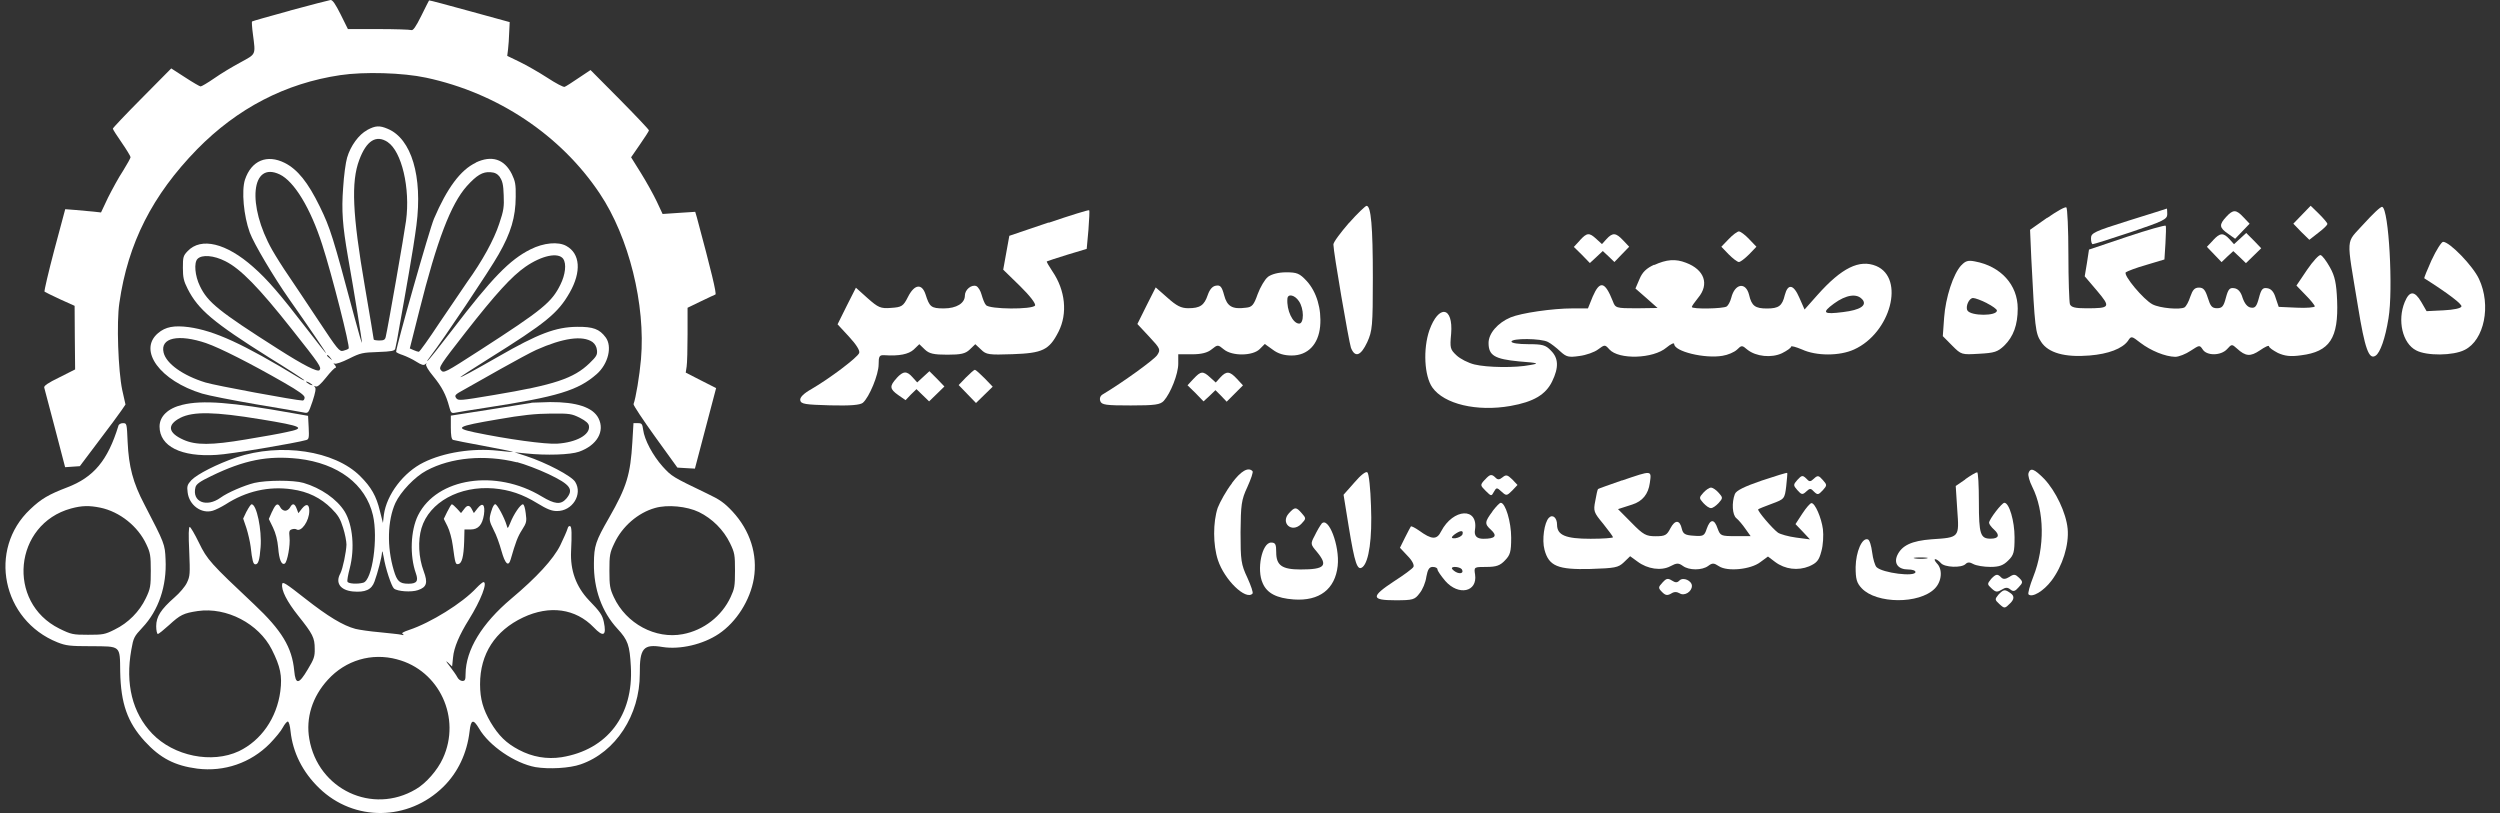
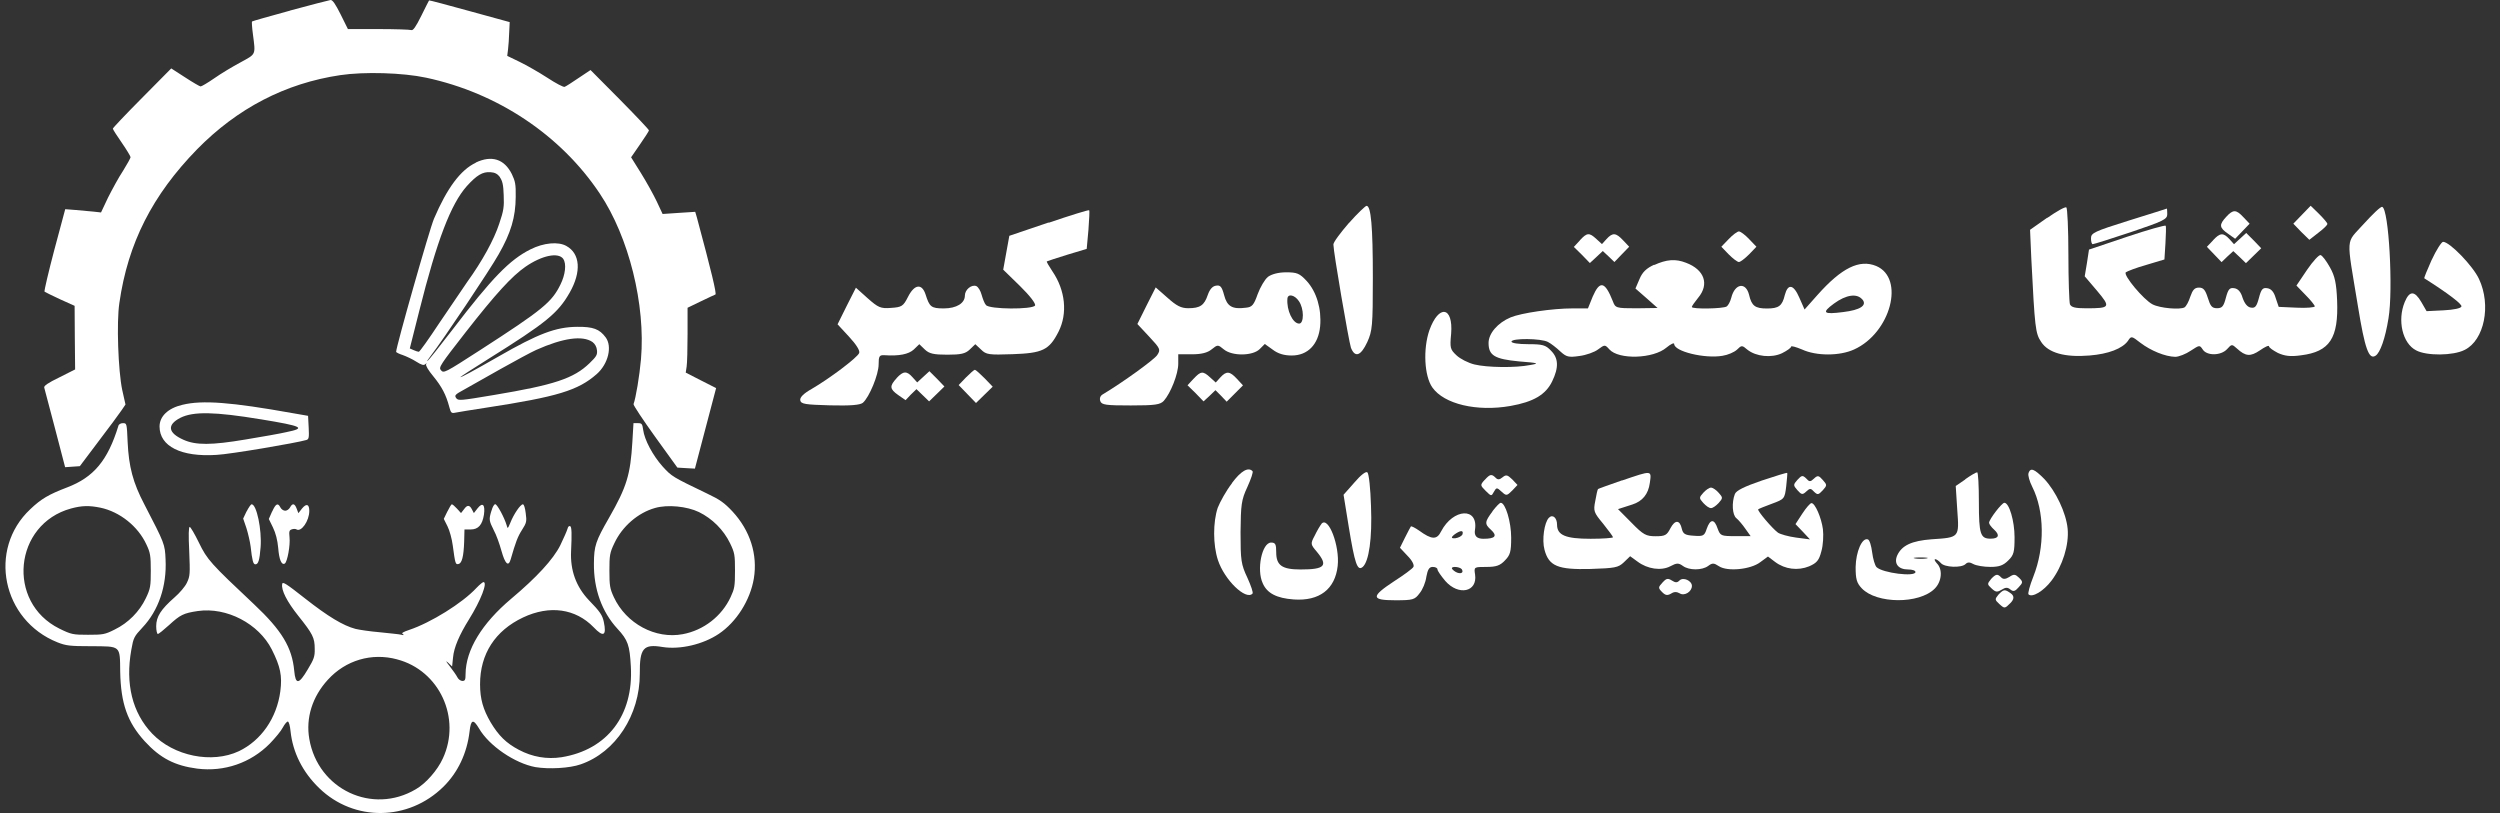
<svg xmlns="http://www.w3.org/2000/svg" width="123" height="40" viewBox="0 0 123 40" fill="none">
  <rect x="0" y="0" width="123" height="40" fill="#333333" stroke="none" />
  <path d="M14.274 0.522C13.25 0.803 12.413 1.038 12.398 1.058C12.383 1.073 12.398 1.354 12.443 1.68C12.578 2.724 12.608 2.643 11.831 3.07C11.445 3.275 10.863 3.626 10.542 3.852C10.216 4.078 9.915 4.253 9.87 4.253C9.83 4.253 9.484 4.053 9.108 3.807L8.425 3.366L6.986 4.82C6.204 5.607 5.552 6.295 5.552 6.33C5.552 6.365 5.747 6.671 5.988 7.017C6.224 7.358 6.424 7.689 6.424 7.734C6.424 7.774 6.259 8.075 6.053 8.406C5.838 8.727 5.517 9.324 5.316 9.72L4.97 10.453L4.604 10.412C4.408 10.397 4.012 10.357 3.726 10.332L3.209 10.292L2.673 12.293C2.382 13.397 2.166 14.319 2.191 14.35C2.221 14.375 2.563 14.54 2.959 14.726L3.671 15.047L3.681 16.612L3.696 18.176L2.919 18.568C2.362 18.838 2.151 18.984 2.176 19.069C2.191 19.134 2.432 20.042 2.708 21.085L3.204 22.986L3.561 22.961L3.927 22.936L4.86 21.697C5.376 21.02 5.883 20.333 5.983 20.183L6.174 19.902L6.013 19.184C5.817 18.252 5.727 15.859 5.873 14.906C6.294 11.962 7.498 9.6 9.699 7.343C11.681 5.327 14.038 4.098 16.741 3.697C17.915 3.521 19.82 3.576 20.964 3.822C24.48 4.574 27.589 6.646 29.51 9.525C30.945 11.671 31.767 14.992 31.537 17.67C31.466 18.482 31.281 19.591 31.17 19.882C31.155 19.937 31.632 20.654 32.234 21.492L33.327 23.006L33.753 23.032L34.19 23.056L34.711 21.075L35.233 19.094L34.481 18.713L33.738 18.332L33.783 18.036C33.809 17.875 33.828 17.158 33.828 16.441V15.142L34.471 14.831C34.817 14.665 35.153 14.505 35.198 14.49C35.268 14.465 34.992 13.316 34.285 10.693L34.205 10.422L33.407 10.473L32.6 10.528L32.309 9.906C32.148 9.57 31.802 8.943 31.532 8.511L31.05 7.739L31.486 7.107C31.732 6.756 31.928 6.445 31.928 6.415C31.928 6.375 31.276 5.688 30.488 4.89L29.054 3.446L28.467 3.837C28.151 4.053 27.84 4.253 27.78 4.273C27.725 4.298 27.344 4.098 26.932 3.827C26.521 3.561 25.909 3.21 25.568 3.045L24.956 2.749L24.996 2.428C25.021 2.252 25.041 1.876 25.052 1.6L25.077 1.088L23.106 0.547C22.012 0.246 21.119 0.005 21.11 0.02C21.099 0.03 20.929 0.371 20.728 0.777C20.452 1.334 20.322 1.51 20.237 1.48C20.167 1.455 19.439 1.43 18.612 1.43H17.117L16.761 0.712C16.505 0.201 16.365 -0.005 16.265 8.94031e-05C16.194 0.01 15.297 0.241 14.278 0.517L14.274 0.522Z" fill="white" />
-   <path d="M18.067 6.4C17.655 6.616 17.249 7.172 17.078 7.754C17.008 7.985 16.918 8.647 16.883 9.229C16.797 10.367 16.853 11.095 17.119 12.634C17.43 14.39 17.831 16.857 17.806 16.872C17.796 16.887 17.63 16.316 17.439 15.604C16.371 11.606 16.251 11.225 15.734 10.162C15.147 8.963 14.641 8.336 14.009 8.015C13.136 7.579 12.369 7.895 12.053 8.838C11.877 9.379 11.988 10.623 12.289 11.441C12.484 11.977 13.482 13.658 14.23 14.721C15.172 16.06 16.075 17.384 16.045 17.384C16.03 17.384 15.604 16.842 15.087 16.17C13.773 14.465 13.161 13.753 12.459 13.136C11.13 11.957 9.891 11.661 9.234 12.353C9.013 12.584 8.998 12.649 8.998 13.176C8.998 13.652 9.039 13.828 9.229 14.204C9.746 15.232 10.498 15.864 13.226 17.58C14.194 18.177 14.977 18.688 14.977 18.713C14.977 18.728 14.857 18.683 14.721 18.593C11.947 16.907 10.548 16.271 9.289 16.095C8.562 16 8.141 16.08 7.775 16.391C6.776 17.239 7.88 18.738 9.946 19.365C10.257 19.46 11.441 19.691 12.6 19.892C13.758 20.082 14.811 20.268 14.937 20.293C15.172 20.343 15.172 20.333 15.378 19.741C15.519 19.31 15.554 19.109 15.498 19.054C15.433 18.989 15.443 18.984 15.539 19.014C15.619 19.044 15.774 18.909 16.045 18.573C16.251 18.312 16.456 18.096 16.507 18.096C16.547 18.096 16.532 18.031 16.477 17.961C16.396 17.875 16.396 17.85 16.462 17.891C16.527 17.921 16.828 17.82 17.174 17.645C17.735 17.364 17.841 17.344 18.598 17.319C19.27 17.294 19.416 17.264 19.446 17.158C19.471 17.078 19.581 16.521 19.681 15.904C19.792 15.293 19.992 14.174 20.118 13.432C20.253 12.679 20.419 11.626 20.489 11.079C20.8 8.677 20.243 6.826 19.08 6.34C18.673 6.164 18.468 6.179 18.067 6.395V6.4ZM19.075 6.992C19.762 7.448 20.193 9.259 19.977 10.864C19.897 11.486 19.085 16.12 18.979 16.567C18.949 16.717 18.884 16.752 18.663 16.752C18.513 16.752 18.387 16.727 18.387 16.702C18.387 16.672 18.192 15.498 17.951 14.094C17.339 10.543 17.269 8.948 17.675 7.87C18.031 6.912 18.508 6.616 19.08 6.992H19.075ZM13.763 8.582C14.475 8.923 15.278 10.242 15.855 12.043C16.321 13.477 17.234 17.068 17.154 17.148C17.113 17.188 16.993 17.233 16.883 17.259C16.702 17.309 16.607 17.193 15.669 15.774C15.112 14.926 14.44 13.933 14.189 13.557C13.929 13.181 13.572 12.614 13.392 12.298C12.143 10.086 12.354 7.91 13.763 8.582ZM11.085 12.85C11.837 13.226 12.725 14.134 14.355 16.195C15.739 17.941 15.829 18.076 15.719 18.212C15.619 18.317 14.937 17.971 13.678 17.168C10.754 15.308 10.217 14.871 9.836 14.074C9.59 13.572 9.535 12.925 9.716 12.74C9.931 12.514 10.523 12.564 11.085 12.85ZM10.152 16.887C10.794 17.103 12.369 17.901 13.979 18.828C14.706 19.245 14.987 19.45 14.987 19.556C14.987 19.641 14.942 19.706 14.892 19.706C14.576 19.706 10.568 18.964 10.107 18.818C8.998 18.477 8.181 17.891 8.05 17.349C7.87 16.617 8.773 16.416 10.157 16.887H10.152ZM16.256 17.605C16.361 17.73 16.351 17.74 16.231 17.635C16.151 17.58 16.09 17.514 16.09 17.499C16.09 17.434 16.156 17.474 16.256 17.605ZM15.378 18.954C15.378 18.954 15.308 18.954 15.218 18.904C15.132 18.854 15.057 18.798 15.057 18.778C15.057 18.763 15.127 18.778 15.218 18.828C15.303 18.879 15.378 18.934 15.378 18.954Z" fill="white" />
  <path d="M23.412 8.005C22.66 8.356 21.993 9.259 21.351 10.763C21.13 11.28 19.49 17.058 19.49 17.308C19.49 17.339 19.641 17.414 19.816 17.469C19.997 17.534 20.298 17.675 20.483 17.795C20.744 17.96 20.849 17.986 20.92 17.92C21 17.85 21.005 17.85 20.965 17.92C20.935 17.986 21.075 18.221 21.321 18.517C21.732 19.019 21.948 19.425 22.103 20.017C22.184 20.318 22.209 20.343 22.404 20.303C22.525 20.278 23.202 20.167 23.924 20.057C27.425 19.52 28.443 19.209 29.356 18.407C29.928 17.905 30.133 17.043 29.797 16.596C29.496 16.19 29.18 16.07 28.393 16.08C27.34 16.09 26.482 16.416 24.511 17.549C23.242 18.276 22.65 18.593 22.65 18.552C22.65 18.537 23.267 18.136 24.019 17.665C26.878 15.879 27.45 15.408 28.027 14.399C28.613 13.371 28.548 12.479 27.866 12.102C27.47 11.877 26.748 11.942 26.101 12.268C25.078 12.78 24.215 13.662 22.239 16.25C21.627 17.048 21.08 17.735 21.035 17.76C20.99 17.79 21.06 17.675 21.195 17.504C21.782 16.747 24.105 13.281 24.536 12.509C25.138 11.455 25.368 10.683 25.373 9.685C25.384 9.068 25.348 8.913 25.183 8.566C24.812 7.824 24.195 7.624 23.402 8L23.412 8.005ZM24.591 8.717C24.716 8.892 24.767 9.083 24.782 9.605C24.807 10.171 24.782 10.362 24.561 11.009C24.305 11.791 23.728 12.845 22.986 13.873C22.755 14.209 22.138 15.117 21.617 15.889C21.1 16.672 20.649 17.308 20.604 17.308C20.564 17.308 20.443 17.268 20.343 17.223L20.162 17.143L20.629 15.292C21.502 11.812 22.183 10.041 22.966 9.158C23.457 8.617 23.743 8.446 24.125 8.471C24.355 8.486 24.471 8.551 24.601 8.717H24.591ZM27.711 12.739C27.876 12.97 27.821 13.507 27.57 14.008C27.144 14.876 26.677 15.252 23.648 17.208C21.853 18.367 21.832 18.372 21.692 18.211C21.572 18.076 21.667 17.941 22.906 16.351C24.385 14.46 25.173 13.597 25.85 13.126C26.657 12.569 27.46 12.398 27.711 12.734V12.739ZM29.15 16.827C29.276 16.922 29.356 17.068 29.371 17.233C29.396 17.459 29.341 17.544 29.005 17.87C28.227 18.623 27.264 18.939 24.295 19.435C22.625 19.716 22.545 19.721 22.444 19.586C22.349 19.45 22.389 19.41 22.841 19.164C23.111 19.014 23.919 18.557 24.636 18.151C25.358 17.745 26.141 17.324 26.377 17.218C27.701 16.626 28.664 16.491 29.15 16.827Z" fill="white" />
  <path d="M8.973 19.917C8.266 20.083 7.85 20.484 7.85 20.985C7.85 21.958 8.913 22.495 10.658 22.38C11.305 22.35 14.56 21.798 15.077 21.647C15.197 21.607 15.212 21.527 15.187 21.035L15.157 20.459L14.375 20.323C11.376 19.787 9.956 19.676 8.973 19.917ZM12.83 20.629C14.906 20.97 15.072 21.061 14.089 21.261C13.813 21.326 12.915 21.487 12.088 21.622C10.393 21.908 9.63 21.908 9.028 21.637C8.261 21.296 8.206 20.905 8.868 20.559C9.51 20.233 10.573 20.258 12.825 20.629H12.83Z" fill="white" />
-   <path d="M26.143 19.822C26.078 19.837 25.16 19.982 24.107 20.148L22.181 20.449V21.025C22.181 21.417 22.211 21.607 22.287 21.642C22.342 21.657 23.029 21.803 23.821 21.943C24.614 22.089 25.256 22.224 25.241 22.229C25.226 22.244 24.895 22.219 24.498 22.174C23.265 22.039 21.845 22.254 20.842 22.751C19.854 23.237 19.022 24.331 18.886 25.329L18.841 25.73L18.691 25.138C18.515 24.406 18.264 23.965 17.718 23.423C16.459 22.169 13.801 21.773 11.629 22.505C10.686 22.826 9.698 23.328 9.412 23.628C9.217 23.844 9.191 23.924 9.232 24.225C9.302 24.847 9.904 25.294 10.465 25.128C10.606 25.088 10.892 24.943 11.097 24.817C12.105 24.165 13.229 23.909 14.362 24.075C15.155 24.185 15.782 24.496 16.308 25.018C16.634 25.344 16.745 25.529 16.88 25.966C16.975 26.262 17.046 26.638 17.046 26.793C17.035 27.159 16.865 27.982 16.745 28.213C16.489 28.674 16.735 29.035 17.357 29.1C17.968 29.156 18.284 29.015 18.425 28.614C18.575 28.208 18.791 27.395 18.796 27.159C18.806 27.069 18.836 27.174 18.876 27.4C18.961 27.952 19.262 28.855 19.383 28.955C19.548 29.1 20.245 29.146 20.561 29.035C20.998 28.89 21.058 28.674 20.847 28.107C20.591 27.43 20.556 26.593 20.737 25.986C21.118 24.707 22.613 23.889 24.293 24.03C25.075 24.1 25.712 24.316 26.439 24.762C26.921 25.058 27.147 25.143 27.397 25.143C28.16 25.153 28.681 24.321 28.3 23.709C28.119 23.413 26.866 22.761 25.893 22.44L25.321 22.254L25.878 22.309C26.886 22.415 28.064 22.375 28.491 22.224C29.368 21.913 29.775 21.221 29.444 20.574C29.168 20.037 28.365 19.776 27.066 19.782C26.63 19.792 26.219 19.807 26.154 19.812L26.143 19.822ZM28.526 20.554C28.837 20.715 28.962 20.835 28.977 20.96C29.042 21.392 28.35 21.768 27.417 21.828C26.841 21.868 24.93 21.602 23.345 21.271C22.332 21.055 22.472 20.975 24.478 20.634C25.697 20.419 26.349 20.353 27.102 20.348C28.034 20.338 28.125 20.358 28.526 20.554ZM14.683 22.57C16.639 22.801 17.993 23.824 18.349 25.349C18.61 26.472 18.32 28.549 17.873 28.669C17.582 28.749 17.131 28.719 17.096 28.619C17.071 28.564 17.126 28.268 17.206 27.967C17.462 26.984 17.357 25.83 16.96 25.173C16.579 24.556 15.787 24.01 14.934 23.759C14.438 23.613 13.103 23.623 12.517 23.759C12.01 23.884 11.193 24.235 10.851 24.486C10.154 24.988 9.432 24.687 9.618 23.97C9.658 23.819 9.833 23.689 10.4 23.418C12.01 22.635 13.179 22.405 14.678 22.57H14.683ZM25.431 22.736C25.802 22.831 26.5 23.097 26.991 23.328C28.074 23.844 28.24 24.08 27.864 24.531C27.593 24.842 27.302 24.817 26.645 24.421C24.403 23.067 21.499 23.503 20.571 25.349C20.2 26.091 20.15 27.335 20.461 28.208C20.596 28.589 20.506 28.719 20.095 28.719C19.659 28.719 19.533 28.599 19.373 28.057C19.032 26.919 19.062 25.61 19.453 24.747C19.709 24.195 20.411 23.453 20.983 23.152C22.186 22.505 23.851 22.355 25.431 22.746V22.736Z" fill="white" />
  <path d="M5.824 20.954C5.302 22.655 4.61 23.482 3.306 23.979C2.388 24.33 2.022 24.546 1.486 25.057C-0.611 27.028 0.106 30.514 2.825 31.602C3.246 31.768 3.437 31.793 4.465 31.793C5.959 31.803 5.899 31.738 5.914 33.047C5.944 34.617 6.27 35.535 7.118 36.468C7.885 37.305 8.598 37.671 9.706 37.817C11.035 37.982 12.334 37.536 13.272 36.588C13.533 36.317 13.829 35.966 13.914 35.795C13.999 35.635 14.11 35.5 14.16 35.5C14.21 35.5 14.27 35.705 14.295 35.976C14.405 37.019 14.887 37.987 15.704 38.775C17.415 40.435 20.093 40.405 21.818 38.705C22.53 38.002 22.977 37.059 23.102 35.991C23.167 35.394 23.283 35.359 23.569 35.841C24.06 36.693 25.334 37.556 26.342 37.742C27.009 37.852 28.027 37.797 28.569 37.606C30.289 37.014 31.483 35.179 31.478 33.147C31.468 31.888 31.653 31.673 32.601 31.833C33.459 31.969 34.587 31.708 35.365 31.186C36.227 30.609 36.91 29.536 37.09 28.458C37.281 27.284 36.91 26.105 36.037 25.163C35.641 24.741 35.42 24.581 34.793 24.285C33.083 23.462 33.053 23.447 32.601 22.951C32.11 22.399 31.709 21.642 31.643 21.145C31.603 20.849 31.573 20.819 31.383 20.819H31.167L31.112 21.752C31.016 23.357 30.836 23.954 29.963 25.479C29.306 26.622 29.226 26.858 29.221 27.721C29.206 28.974 29.607 30.098 30.379 30.935C30.896 31.492 30.981 31.748 31.037 32.786C31.177 35.194 29.878 36.889 27.631 37.255C26.909 37.365 26.192 37.245 25.524 36.889C24.908 36.563 24.537 36.202 24.14 35.54C23.769 34.903 23.619 34.391 23.619 33.664C23.619 32.179 24.356 31.031 25.735 30.379C27.044 29.762 28.318 29.942 29.211 30.865C29.687 31.367 29.853 31.282 29.707 30.594C29.637 30.268 29.527 30.098 28.97 29.526C28.343 28.864 28.052 28.061 28.097 27.119C28.138 26.266 28.128 25.93 28.057 25.89C28.002 25.86 27.947 25.905 27.922 26.015C27.892 26.12 27.731 26.487 27.566 26.828C27.22 27.52 26.402 28.408 25.148 29.461C23.709 30.675 22.916 31.974 22.906 33.162C22.906 33.448 22.881 33.503 22.746 33.503C22.666 33.503 22.55 33.423 22.5 33.318C22.455 33.222 22.28 32.982 22.129 32.781C21.933 32.535 21.908 32.48 22.049 32.606L22.244 32.791L22.29 32.345C22.335 31.848 22.601 31.236 23.072 30.479C23.659 29.536 24.005 28.638 23.784 28.638C23.754 28.638 23.594 28.764 23.443 28.924C22.746 29.677 21.186 30.64 20.133 30.991C19.822 31.096 19.737 31.151 19.817 31.196C19.897 31.251 19.862 31.261 19.732 31.226C19.621 31.201 19.145 31.156 18.678 31.106C18.202 31.066 17.67 30.986 17.49 30.941C16.878 30.78 16.136 30.329 15.017 29.451C14.074 28.709 13.899 28.598 13.884 28.734C13.829 29.035 14.12 29.601 14.676 30.299C15.388 31.191 15.484 31.377 15.484 31.919C15.494 32.3 15.444 32.435 15.143 32.932C14.701 33.684 14.541 33.699 14.476 33.002C14.37 31.853 13.864 31.016 12.505 29.737C10.368 27.726 10.197 27.545 9.786 26.697C9.581 26.276 9.375 25.925 9.335 25.925C9.28 25.925 9.27 26.316 9.31 27.124C9.355 28.242 9.35 28.342 9.199 28.663C9.114 28.854 8.833 29.18 8.588 29.391C7.915 29.983 7.685 30.339 7.685 30.81C7.685 31.016 7.725 31.191 7.765 31.191C7.81 31.191 8.056 30.991 8.322 30.75C8.868 30.248 9.029 30.168 9.731 30.063C11.15 29.857 12.73 30.685 13.372 31.954C13.799 32.801 13.889 33.253 13.793 34.005C13.618 35.329 12.851 36.432 11.752 36.959C10.423 37.581 8.552 37.205 7.484 36.091C6.511 35.068 6.16 33.649 6.461 31.969C6.566 31.372 6.596 31.317 7.008 30.875C7.8 30.038 8.211 28.834 8.146 27.53C8.116 26.773 8.101 26.742 7.103 24.817C6.541 23.748 6.336 22.956 6.28 21.752C6.24 20.834 6.24 20.819 6.05 20.819C5.939 20.819 5.844 20.874 5.819 20.954H5.824ZM4.936 24.977C5.894 25.178 6.792 25.895 7.203 26.788C7.394 27.189 7.419 27.339 7.419 28.082C7.419 28.824 7.404 28.959 7.173 29.436C6.862 30.088 6.311 30.65 5.638 30.976C5.162 31.216 5.067 31.231 4.329 31.231C3.592 31.231 3.507 31.216 2.925 30.93C0.302 29.631 0.683 25.785 3.497 25.017C4.033 24.872 4.39 24.867 4.936 24.977ZM34.387 25.193C35.044 25.514 35.6 26.07 35.916 26.722C36.147 27.199 36.162 27.304 36.162 28.077C36.162 28.849 36.137 28.964 35.947 29.376C35.51 30.319 34.617 31.011 33.594 31.201C32.25 31.457 30.806 30.685 30.199 29.376C30.008 28.959 29.983 28.819 29.983 28.077C29.983 27.334 29.998 27.199 30.229 26.722C30.615 25.9 31.387 25.228 32.23 24.992C32.842 24.817 33.79 24.907 34.387 25.193ZM19.531 32.44C21.622 32.982 22.706 35.334 21.788 37.315C21.527 37.892 20.956 38.544 20.459 38.83C18.322 40.099 15.644 38.84 15.218 36.357C15.037 35.319 15.368 34.276 16.131 33.443C17.008 32.48 18.287 32.104 19.536 32.44H19.531Z" fill="white" />
  <path d="M12.13 25.162L11.964 25.514L12.125 25.985C12.205 26.241 12.3 26.647 12.331 26.888C12.411 27.6 12.456 27.765 12.566 27.765C12.707 27.765 12.772 27.565 12.822 26.918C12.887 26.065 12.626 24.811 12.381 24.811C12.341 24.811 12.23 24.972 12.135 25.162H12.13Z" fill="white" />
  <path d="M13.386 25.168L13.226 25.534L13.431 25.955C13.567 26.236 13.652 26.577 13.687 26.953C13.732 27.535 13.852 27.821 14.013 27.726C14.138 27.645 14.289 26.818 14.244 26.427C14.214 26.146 14.234 26.085 14.354 26.045C14.434 26.015 14.535 26.015 14.585 26.045C14.82 26.196 15.217 25.629 15.217 25.137C15.217 24.802 15.076 24.756 14.861 25.017L14.68 25.248L14.595 25.022C14.499 24.766 14.389 24.741 14.269 24.967C14.224 25.052 14.118 25.128 14.033 25.128C13.948 25.128 13.842 25.057 13.797 24.967C13.672 24.721 13.567 24.776 13.391 25.168H13.386Z" fill="white" />
  <path d="M22.009 25.167L21.834 25.529L22.015 25.89C22.12 26.095 22.235 26.522 22.275 26.832C22.396 27.735 22.411 27.78 22.551 27.75C22.727 27.72 22.812 27.384 22.837 26.647L22.852 26.05H23.153C23.534 26.05 23.73 25.824 23.81 25.323C23.88 24.826 23.745 24.691 23.494 25.012L23.314 25.243L23.208 25.042C23.108 24.851 22.992 24.841 22.862 25.012L22.682 25.243L22.486 25.027C22.376 24.907 22.265 24.811 22.23 24.811C22.205 24.811 22.105 24.972 22.009 25.172V25.167Z" fill="white" />
  <path d="M24.181 25.123C24.046 25.554 24.061 25.619 24.291 26.081C24.412 26.296 24.577 26.758 24.672 27.104C24.853 27.751 25.014 27.901 25.124 27.525C25.37 26.672 25.47 26.402 25.686 26.066C25.906 25.724 25.921 25.649 25.866 25.253C25.836 24.997 25.781 24.812 25.726 24.812C25.605 24.812 25.274 25.298 25.109 25.72C24.983 26.02 24.973 26.03 24.928 25.845C24.818 25.469 24.462 24.807 24.366 24.807C24.311 24.807 24.231 24.942 24.186 25.118L24.181 25.123Z" fill="white" />
  <path d="M44.117 18.604C43.756 18.995 43.766 19.136 44.193 19.437L44.554 19.688L44.815 19.412L45.09 19.146L45.401 19.447L45.712 19.748L46.089 19.382L46.465 19.015L46.104 18.639L45.727 18.263L45.426 18.539L45.126 18.815L44.9 18.564C44.614 18.238 44.438 18.248 44.112 18.604H44.117Z" fill="white" />
  <path d="M66.366 10.97C65.955 11.447 65.603 11.913 65.603 12.028C65.603 12.395 66.356 16.768 66.466 17.109C66.667 17.616 66.953 17.51 67.269 16.833C67.519 16.276 67.544 16.051 67.544 13.658C67.544 11.136 67.454 10.127 67.234 10.127C67.183 10.127 66.782 10.504 66.371 10.97H66.366Z" fill="white" />
  <path d="M100.717 10.715L99.879 11.306L99.939 12.691C100.115 16.157 100.14 16.397 100.426 16.824C100.777 17.365 101.6 17.591 102.803 17.491C103.741 17.416 104.418 17.15 104.694 16.773C104.855 16.523 104.87 16.523 105.306 16.864C105.818 17.255 106.53 17.546 107.022 17.556C107.197 17.556 107.548 17.416 107.784 17.255C108.21 16.979 108.22 16.964 108.371 17.19C108.571 17.516 109.274 17.506 109.574 17.175C109.8 16.924 109.81 16.924 110.061 17.15C110.487 17.541 110.723 17.551 111.184 17.24C111.435 17.064 111.636 16.974 111.636 17.039C111.636 17.105 111.836 17.24 112.072 17.365C112.408 17.516 112.684 17.556 113.211 17.481C114.625 17.305 115.061 16.638 114.986 14.782C114.951 13.94 114.876 13.584 114.635 13.157C114.46 12.841 114.259 12.575 114.174 12.55C114.098 12.525 113.797 12.851 113.512 13.268L112.985 14.05L113.436 14.517C113.687 14.767 113.888 15.023 113.888 15.073C113.888 15.123 113.487 15.164 113 15.138L112.112 15.098L111.962 14.657C111.876 14.356 111.736 14.206 111.551 14.18C111.325 14.14 111.25 14.231 111.139 14.657C111.029 15.073 110.954 15.174 110.738 15.133C110.577 15.108 110.437 14.943 110.337 14.657C110.251 14.356 110.111 14.206 109.926 14.18C109.7 14.14 109.625 14.231 109.514 14.647C109.404 15.073 109.329 15.164 109.078 15.164C108.827 15.164 108.752 15.063 108.626 14.657C108.501 14.266 108.411 14.15 108.19 14.15C107.969 14.15 107.879 14.266 107.764 14.592C107.689 14.832 107.563 15.068 107.478 15.123C107.262 15.249 106.264 15.164 105.903 14.973C105.467 14.747 104.454 13.538 104.589 13.398C104.654 13.348 105.101 13.172 105.602 13.032L106.49 12.766L106.54 11.974C106.565 11.547 106.575 11.156 106.555 11.106C106.53 11.066 105.677 11.306 104.654 11.648L102.778 12.28L102.678 12.937L102.568 13.594L103.17 14.301C103.857 15.118 103.832 15.168 102.643 15.168C102.091 15.168 101.906 15.118 101.84 14.968C101.805 14.852 101.765 13.759 101.765 12.52C101.765 11.281 101.715 10.238 101.665 10.203C101.6 10.163 101.178 10.404 100.727 10.72L100.717 10.715Z" fill="white" />
  <path d="M113.258 10.564L112.832 11.005L113.218 11.406L113.619 11.798L114.056 11.457C114.306 11.266 114.507 11.081 114.507 11.015C114.507 10.965 114.321 10.749 114.096 10.524L113.684 10.123L113.258 10.564Z" fill="white" />
  <path d="M116.291 11.021C115.393 12.029 115.428 11.512 116.015 15.093C116.351 17.16 116.551 17.716 116.877 17.501C117.103 17.36 117.354 16.658 117.514 15.66C117.75 14.251 117.53 10.263 117.204 10.178C117.128 10.153 116.727 10.544 116.291 11.021Z" fill="white" />
  <path d="M51.595 10.945L49.659 11.602L49.508 12.435L49.358 13.268L50.186 14.075C50.672 14.552 50.973 14.943 50.923 15.033C50.797 15.234 48.671 15.224 48.51 15.008C48.435 14.933 48.35 14.692 48.295 14.502C48.245 14.311 48.134 14.125 48.034 14.075C47.798 13.985 47.472 14.251 47.472 14.542C47.472 14.918 47.061 15.174 46.434 15.174C45.807 15.174 45.732 15.098 45.536 14.481C45.351 13.925 44.984 13.99 44.673 14.607C44.438 15.073 44.363 15.113 43.836 15.149C43.324 15.189 43.209 15.133 42.687 14.672L42.111 14.155L41.659 15.048L41.208 15.956L41.77 16.563C42.131 16.954 42.321 17.255 42.271 17.37C42.181 17.596 40.822 18.619 39.934 19.136C39.533 19.362 39.347 19.552 39.372 19.693C39.407 19.883 39.623 19.908 40.837 19.943C41.85 19.968 42.311 19.928 42.452 19.818C42.763 19.552 43.229 18.434 43.229 17.927C43.229 17.526 43.264 17.461 43.515 17.476C44.242 17.526 44.704 17.426 44.954 17.2L45.23 16.934L45.506 17.2C45.717 17.401 45.942 17.451 46.609 17.451C47.277 17.451 47.497 17.401 47.708 17.2L47.984 16.934L48.27 17.2C48.52 17.451 48.656 17.466 49.819 17.426C51.294 17.375 51.62 17.225 52.081 16.317C52.533 15.424 52.417 14.286 51.781 13.353C51.605 13.087 51.48 12.877 51.505 12.861C51.53 12.846 51.981 12.696 52.503 12.535L53.466 12.245L53.551 11.312C53.586 10.795 53.616 10.369 53.586 10.344C53.561 10.319 52.663 10.594 51.595 10.96V10.945Z" fill="white" />
  <path d="M104.728 10.855C103.038 11.386 102.877 11.462 102.877 11.723C102.877 11.888 102.913 12.013 102.963 12.013C103.013 12.013 103.865 11.748 104.838 11.421C106.438 10.88 106.629 10.79 106.629 10.539C106.629 10.373 106.619 10.248 106.604 10.263C106.579 10.278 105.741 10.539 104.728 10.855Z" fill="white" />
  <path d="M109.533 10.665C109.172 11.056 109.182 11.197 109.618 11.498L109.969 11.748L110.32 11.382L110.681 11.006L110.38 10.69C110.019 10.299 109.869 10.299 109.533 10.665Z" fill="white" />
  <path d="M85.052 11.763L84.69 12.139L85.052 12.515C85.252 12.716 85.478 12.891 85.553 12.891C85.628 12.891 85.854 12.716 86.055 12.515L86.416 12.139L86.055 11.763C85.854 11.547 85.628 11.386 85.553 11.386C85.478 11.386 85.252 11.552 85.052 11.763Z" fill="white" />
  <path d="M77.734 11.823L77.433 12.149L77.834 12.541L78.221 12.942L78.546 12.641L78.857 12.35L79.143 12.616L79.429 12.892L79.79 12.516L80.156 12.139L79.856 11.823C79.505 11.447 79.344 11.432 79.043 11.758L78.817 12.009L78.541 11.758C78.19 11.432 78.08 11.442 77.729 11.823H77.734Z" fill="white" />
  <path d="M108.88 11.828L108.579 12.144L108.94 12.52L109.301 12.897L109.587 12.621L109.878 12.355L110.189 12.646L110.5 12.947L110.876 12.581L111.252 12.214L110.891 11.838L110.515 11.462L110.214 11.738L109.913 12.014L109.687 11.763C109.386 11.437 109.226 11.447 108.875 11.828H108.88Z" fill="white" />
  <path d="M119.638 12.786C119.428 13.262 119.252 13.678 119.277 13.694C120.451 14.436 121.143 14.967 121.103 15.078C121.078 15.168 120.727 15.243 120.225 15.268L119.388 15.309L119.127 14.857C118.801 14.3 118.55 14.29 118.314 14.857C117.938 15.765 118.204 16.898 118.876 17.239C119.388 17.515 120.702 17.505 121.263 17.214C122.226 16.738 122.578 15.023 121.966 13.724C121.675 13.092 120.526 11.898 120.2 11.898C120.125 11.898 119.864 12.299 119.638 12.791V12.786Z" fill="white" />
  <path d="M81.392 13.021C81.005 13.197 80.805 13.388 80.664 13.729L80.464 14.195L81.016 14.677L81.552 15.153L80.514 15.168C79.501 15.168 79.476 15.153 79.35 14.817C78.964 13.844 78.713 13.784 78.362 14.591L78.127 15.173H77.379C76.391 15.173 74.842 15.399 74.325 15.614C73.688 15.88 73.237 16.407 73.237 16.873C73.237 17.49 73.537 17.666 74.736 17.781C75.699 17.856 75.749 17.881 75.298 17.957C74.551 18.107 73.161 18.082 72.544 17.932C72.234 17.856 71.842 17.656 71.657 17.48C71.346 17.189 71.331 17.114 71.396 16.422C71.506 15.073 70.784 14.962 70.323 16.256C70.012 17.164 70.072 18.498 70.473 19.065C71.05 19.883 72.66 20.264 74.315 19.973C75.453 19.772 76.05 19.416 76.366 18.764C76.702 18.072 76.677 17.616 76.306 17.25C76.045 16.974 75.895 16.933 75.178 16.933C74.716 16.933 74.365 16.883 74.365 16.808C74.365 16.633 75.814 16.643 76.156 16.823C76.306 16.898 76.582 17.114 76.767 17.29C77.068 17.566 77.179 17.591 77.705 17.515C78.031 17.475 78.458 17.325 78.628 17.189C78.954 16.949 78.964 16.949 79.18 17.189C79.641 17.706 81.341 17.656 81.993 17.099C82.204 16.924 82.37 16.848 82.37 16.924C82.37 17.29 83.869 17.656 84.747 17.505C85.008 17.465 85.324 17.33 85.459 17.204C85.685 16.979 85.71 16.979 85.971 17.204C86.397 17.545 87.159 17.621 87.671 17.38C87.922 17.255 88.122 17.114 88.122 17.054C88.122 17.004 88.358 17.069 88.659 17.194C89.361 17.52 90.51 17.52 91.222 17.194C93.022 16.377 93.735 13.688 92.31 13.087C91.483 12.746 90.61 13.177 89.421 14.511L88.784 15.228L88.523 14.636C88.238 13.979 87.962 13.944 87.811 14.521C87.686 15.053 87.51 15.178 86.934 15.178C86.357 15.178 86.181 15.053 86.056 14.511C85.895 13.854 85.354 13.944 85.178 14.652C85.128 14.842 85.028 15.028 84.953 15.078C84.777 15.193 83.237 15.218 83.237 15.103C83.237 15.063 83.378 14.862 83.548 14.652C84.11 13.984 83.859 13.267 82.947 12.926C82.435 12.726 81.993 12.761 81.382 13.041L81.392 13.021ZM91.633 14.737C91.869 15.028 91.523 15.253 90.68 15.354C89.707 15.479 89.607 15.394 90.229 14.937C90.831 14.496 91.367 14.421 91.628 14.737H91.633Z" fill="white" />
-   <path d="M96.499 13.047C96.097 13.473 95.721 14.647 95.651 15.63L95.586 16.538L96.047 17.004C96.499 17.456 96.509 17.456 97.371 17.405C98.124 17.365 98.284 17.315 98.61 17.004C99.061 16.563 99.272 15.981 99.272 15.179C99.272 14.02 98.445 13.097 97.161 12.861C96.835 12.796 96.699 12.836 96.499 13.052V13.047ZM97.747 14.913C98.023 15.053 98.249 15.214 98.249 15.279C98.249 15.555 96.975 15.555 96.799 15.279C96.689 15.088 96.875 14.662 97.075 14.662C97.176 14.662 97.487 14.777 97.752 14.913H97.747Z" fill="white" />
  <path d="M62.378 13.629C62.228 13.744 62.002 14.136 61.877 14.472C61.691 15.003 61.601 15.114 61.3 15.139C60.623 15.229 60.372 15.073 60.227 14.522C60.116 14.105 60.041 14.015 59.825 14.055C59.65 14.08 59.514 14.246 59.424 14.507C59.249 15.023 59.048 15.164 58.461 15.164C58.11 15.164 57.885 15.048 57.438 14.647L56.861 14.14L56.41 15.033L55.959 15.941L56.535 16.558C57.087 17.15 57.112 17.2 56.937 17.466C56.796 17.692 55.221 18.825 54.273 19.392C54.133 19.467 54.088 19.592 54.133 19.733C54.198 19.923 54.424 19.948 55.633 19.948C56.841 19.948 57.082 19.908 57.258 19.723C57.594 19.347 57.97 18.399 57.97 17.897V17.431H58.647C59.108 17.431 59.409 17.355 59.61 17.19C59.911 16.949 59.921 16.949 60.212 17.19C60.623 17.531 61.636 17.516 61.977 17.175L62.228 16.924L62.614 17.2C62.875 17.401 63.176 17.491 63.552 17.491C64.34 17.491 64.866 16.949 64.951 16.056C65.027 15.199 64.776 14.356 64.289 13.825C63.938 13.448 63.813 13.398 63.276 13.398C62.89 13.398 62.564 13.489 62.378 13.624V13.629ZM63.903 14.813C64.164 15.179 64.164 15.921 63.918 15.921C63.607 15.921 63.291 15.264 63.341 14.687C63.366 14.436 63.703 14.512 63.903 14.813Z" fill="white" />
  <path d="M47.527 18.569L47.166 18.945L47.592 19.386L48.019 19.828L48.43 19.426L48.841 19.025L48.44 18.609C48.214 18.383 48.004 18.193 47.964 18.193C47.923 18.193 47.728 18.368 47.527 18.569Z" fill="white" />
  <path d="M58.727 18.63L58.426 18.956L58.827 19.347L59.213 19.748L59.514 19.472L59.8 19.196L60.076 19.472L60.352 19.763L60.753 19.362L61.154 18.96L60.853 18.634C60.502 18.258 60.342 18.243 60.041 18.569L59.815 18.82L59.539 18.569C59.188 18.243 59.078 18.253 58.727 18.634V18.63Z" fill="white" />
  <path d="M60.614 23.775C60.328 24.141 60.027 24.693 59.912 24.983C59.676 25.691 59.676 26.809 59.922 27.556C60.248 28.54 61.296 29.548 61.622 29.207C61.672 29.166 61.547 28.815 61.371 28.424C61.06 27.767 61.035 27.567 61.035 26.192C61.05 24.833 61.07 24.602 61.371 23.96C61.547 23.569 61.672 23.218 61.622 23.178C61.411 22.962 61.045 23.178 60.609 23.77L60.614 23.775Z" fill="white" />
  <path d="M66.64 23.735L66.103 24.342L66.354 25.892C66.655 27.733 66.78 28.109 67.041 27.898C67.352 27.632 67.518 26.499 67.453 24.884C67.427 24.051 67.352 23.309 67.277 23.244C67.212 23.169 66.951 23.369 66.64 23.735Z" fill="white" />
  <path d="M99.802 23.284C99.767 23.384 99.852 23.685 99.987 23.951C100.589 25.149 100.614 26.925 100.038 28.375C99.862 28.816 99.762 29.207 99.802 29.242C99.977 29.418 100.539 29.092 100.94 28.56C101.477 27.843 101.803 26.81 101.728 26.012C101.653 25.23 101.141 24.162 100.579 23.565C100.078 23.058 99.902 22.998 99.802 23.274V23.284Z" fill="white" />
  <path d="M79.802 23.634C79.19 23.85 78.653 24.036 78.623 24.061C78.598 24.086 78.538 24.337 78.488 24.642C78.387 25.149 78.412 25.209 78.874 25.766C79.135 26.092 79.36 26.398 79.36 26.433C79.36 26.468 78.874 26.508 78.257 26.508C77.033 26.508 76.607 26.333 76.607 25.816C76.607 25.475 76.391 25.285 76.206 25.475C75.98 25.701 75.855 26.558 75.99 27.05C76.206 27.858 76.652 28.033 78.252 27.993C79.456 27.953 79.616 27.928 79.892 27.667L80.203 27.366L80.569 27.632C81.056 27.998 81.733 28.098 82.184 27.858C82.495 27.692 82.585 27.692 82.796 27.842C83.097 28.068 83.744 28.068 84.045 27.842C84.246 27.692 84.321 27.692 84.572 27.858C84.983 28.133 86.136 28.023 86.608 27.657L86.984 27.381L87.335 27.647C87.822 28.013 88.459 28.088 89.01 27.863C89.387 27.697 89.497 27.572 89.612 27.12C89.698 26.829 89.723 26.338 89.688 26.037C89.612 25.47 89.301 24.753 89.126 24.753C89.061 24.753 88.865 24.979 88.674 25.27L88.338 25.786L88.699 26.162L89.05 26.538L88.363 26.448C87.987 26.398 87.586 26.283 87.476 26.207C87.2 26.007 86.448 25.124 86.503 25.059C86.528 25.034 86.839 24.908 87.18 24.783C87.792 24.557 87.807 24.542 87.882 23.925C87.917 23.574 87.947 23.283 87.932 23.268C87.917 23.243 87.355 23.419 86.678 23.644C85.831 23.935 85.414 24.136 85.354 24.311C85.194 24.728 85.229 25.335 85.429 25.495C85.54 25.585 85.74 25.821 85.881 26.027L86.131 26.378H85.394C84.667 26.378 84.642 26.363 84.506 26.002C84.346 25.52 84.145 25.52 83.97 26.017C83.859 26.368 83.794 26.393 83.333 26.358C82.906 26.333 82.806 26.268 82.746 26.017C82.646 25.565 82.41 25.565 82.184 25.992C82.009 26.333 81.924 26.383 81.457 26.383C80.991 26.383 80.855 26.318 80.268 25.716L79.606 25.049L80.308 24.823C80.81 24.663 81.096 24.311 81.171 23.765C81.261 23.123 81.296 23.133 79.807 23.639L79.802 23.634Z" fill="white" />
  <path d="M96.699 23.584L96.222 23.91L96.297 25.084C96.398 26.458 96.408 26.443 95.033 26.533C94.055 26.608 93.569 26.834 93.343 27.326C93.168 27.727 93.393 28.018 93.88 28.018C94.081 28.018 94.241 28.068 94.241 28.143C94.241 28.394 92.616 28.193 92.325 27.902C92.25 27.827 92.15 27.501 92.109 27.17C92.069 26.854 91.984 26.563 91.899 26.538C91.613 26.438 91.312 27.145 91.297 27.897C91.297 28.489 91.347 28.68 91.598 28.945C92.325 29.713 94.427 29.728 95.189 28.96C95.54 28.609 95.59 28.003 95.289 27.712C95.189 27.596 95.154 27.511 95.214 27.511C95.274 27.511 95.4 27.601 95.49 27.702C95.665 27.917 96.503 27.952 96.704 27.752C96.804 27.651 96.914 27.651 97.09 27.752C97.225 27.827 97.601 27.892 97.927 27.892C98.364 27.892 98.564 27.817 98.805 27.576C99.081 27.31 99.116 27.16 99.116 26.428C99.116 25.645 98.855 24.737 98.615 24.737C98.489 24.737 97.862 25.555 97.862 25.721C97.862 25.786 97.973 25.936 98.113 26.061C98.404 26.327 98.339 26.503 97.937 26.503C97.436 26.503 97.361 26.287 97.361 24.712C97.361 23.895 97.326 23.223 97.275 23.238C97.215 23.238 96.964 23.388 96.689 23.579L96.699 23.584ZM94.783 27.476C94.622 27.501 94.371 27.501 94.221 27.476C94.061 27.451 94.181 27.426 94.497 27.426C94.813 27.426 94.933 27.451 94.783 27.476Z" fill="white" />
  <path d="M73.046 23.609C72.82 23.86 72.82 23.875 73.096 24.151C73.372 24.427 73.382 24.417 73.497 24.201C73.623 23.976 73.648 23.976 73.873 24.186C74.109 24.402 74.134 24.402 74.4 24.136L74.661 23.86L74.4 23.584C74.164 23.359 74.099 23.343 73.924 23.484C73.773 23.609 73.688 23.609 73.588 23.509C73.387 23.308 73.312 23.319 73.051 23.609H73.046Z" fill="white" />
  <path d="M88.432 23.61C88.222 23.85 88.222 23.875 88.432 24.116C88.633 24.342 88.683 24.357 88.869 24.181C89.044 24.016 89.094 24.016 89.255 24.196C89.431 24.362 89.466 24.347 89.681 24.121C89.897 23.881 89.897 23.855 89.681 23.615C89.481 23.389 89.431 23.374 89.245 23.549C89.069 23.715 89.019 23.715 88.859 23.534C88.683 23.369 88.643 23.384 88.432 23.61Z" fill="white" />
  <path d="M83.804 24.242C83.588 24.483 83.588 24.508 83.804 24.748C83.93 24.889 84.09 24.999 84.18 24.999C84.27 24.999 84.431 24.884 84.556 24.748C84.772 24.508 84.772 24.483 84.556 24.242C84.431 24.101 84.27 23.991 84.18 23.991C84.09 23.991 83.93 24.106 83.804 24.242Z" fill="white" />
  <path d="M73.432 25.159C73.046 25.676 73.031 25.776 73.357 26.067C73.683 26.368 73.567 26.508 72.981 26.508C72.655 26.508 72.519 26.363 72.569 26.067C72.745 24.943 71.496 25.009 70.904 26.142C70.694 26.569 70.443 26.558 69.816 26.102C69.615 25.962 69.44 25.876 69.415 25.901C69.405 25.916 69.264 26.167 69.129 26.443L68.878 26.95L69.254 27.351C69.48 27.577 69.59 27.802 69.54 27.893C69.49 27.983 69.064 28.294 68.587 28.6C67.439 29.357 67.448 29.533 68.652 29.533C69.515 29.533 69.605 29.508 69.841 29.192C69.991 29.016 70.142 28.65 70.177 28.374C70.242 28.023 70.317 27.893 70.488 27.893C70.623 27.893 70.724 27.943 70.724 28.018C70.724 28.083 70.899 28.334 71.11 28.585C71.762 29.327 72.7 29.126 72.574 28.269C72.514 27.893 72.524 27.893 73.126 27.893C73.613 27.893 73.803 27.827 74.039 27.577C74.3 27.311 74.35 27.16 74.35 26.453C74.35 25.671 74.064 24.738 73.838 24.738C73.778 24.738 73.603 24.928 73.427 25.154L73.432 25.159ZM71.957 26.283C71.922 26.373 71.772 26.458 71.596 26.483C71.406 26.498 71.381 26.443 71.531 26.318C71.832 26.092 72.018 26.067 71.957 26.278V26.283ZM71.922 28.008C72.048 28.224 71.782 28.274 71.536 28.083C71.386 27.968 71.401 27.903 71.571 27.893C71.722 27.893 71.872 27.943 71.922 28.008Z" fill="white" />
-   <path d="M63.417 25.249C62.981 25.726 63.553 26.247 64.019 25.781C64.27 25.515 64.27 25.505 64.044 25.249C63.768 24.933 63.708 24.933 63.417 25.249Z" fill="white" />
  <path d="M65.017 25.776C64.942 25.866 64.791 26.127 64.681 26.358C64.465 26.759 64.48 26.784 64.791 27.15C65.353 27.832 65.192 28.018 63.989 28.018C63.076 28.018 62.79 27.817 62.79 27.175C62.79 26.784 62.755 26.694 62.539 26.694C62.088 26.694 61.812 28.028 62.128 28.7C62.343 29.192 62.815 29.433 63.653 29.493C64.916 29.583 65.689 28.986 65.814 27.843C65.924 26.86 65.353 25.36 65.012 25.776H65.017Z" fill="white" />
  <path d="M97.952 28.5C97.767 28.726 97.767 28.751 97.987 28.951C98.188 29.142 98.263 29.142 98.474 29.017C98.674 28.891 98.775 28.891 98.91 29.002C99.051 29.117 99.136 29.102 99.311 28.901C99.537 28.661 99.537 28.625 99.337 28.425C99.151 28.249 99.086 28.234 98.86 28.385C98.674 28.5 98.559 28.51 98.459 28.41C98.273 28.219 98.198 28.234 97.947 28.5H97.952Z" fill="white" />
  <path d="M81.793 28.665C81.577 28.891 81.577 28.931 81.778 29.132C81.938 29.297 82.038 29.307 82.214 29.207C82.364 29.107 82.49 29.107 82.64 29.192C82.866 29.342 83.242 29.116 83.242 28.826C83.242 28.575 82.816 28.374 82.63 28.56C82.52 28.675 82.43 28.675 82.254 28.56C82.053 28.434 81.978 28.459 81.793 28.66V28.665Z" fill="white" />
  <path d="M98.323 29.257C98.138 29.483 98.138 29.508 98.374 29.724C98.624 29.949 98.634 29.949 98.91 29.673C99.094 29.489 99.108 29.334 98.95 29.207C98.639 28.981 98.589 28.981 98.323 29.257Z" fill="white" />
</svg>